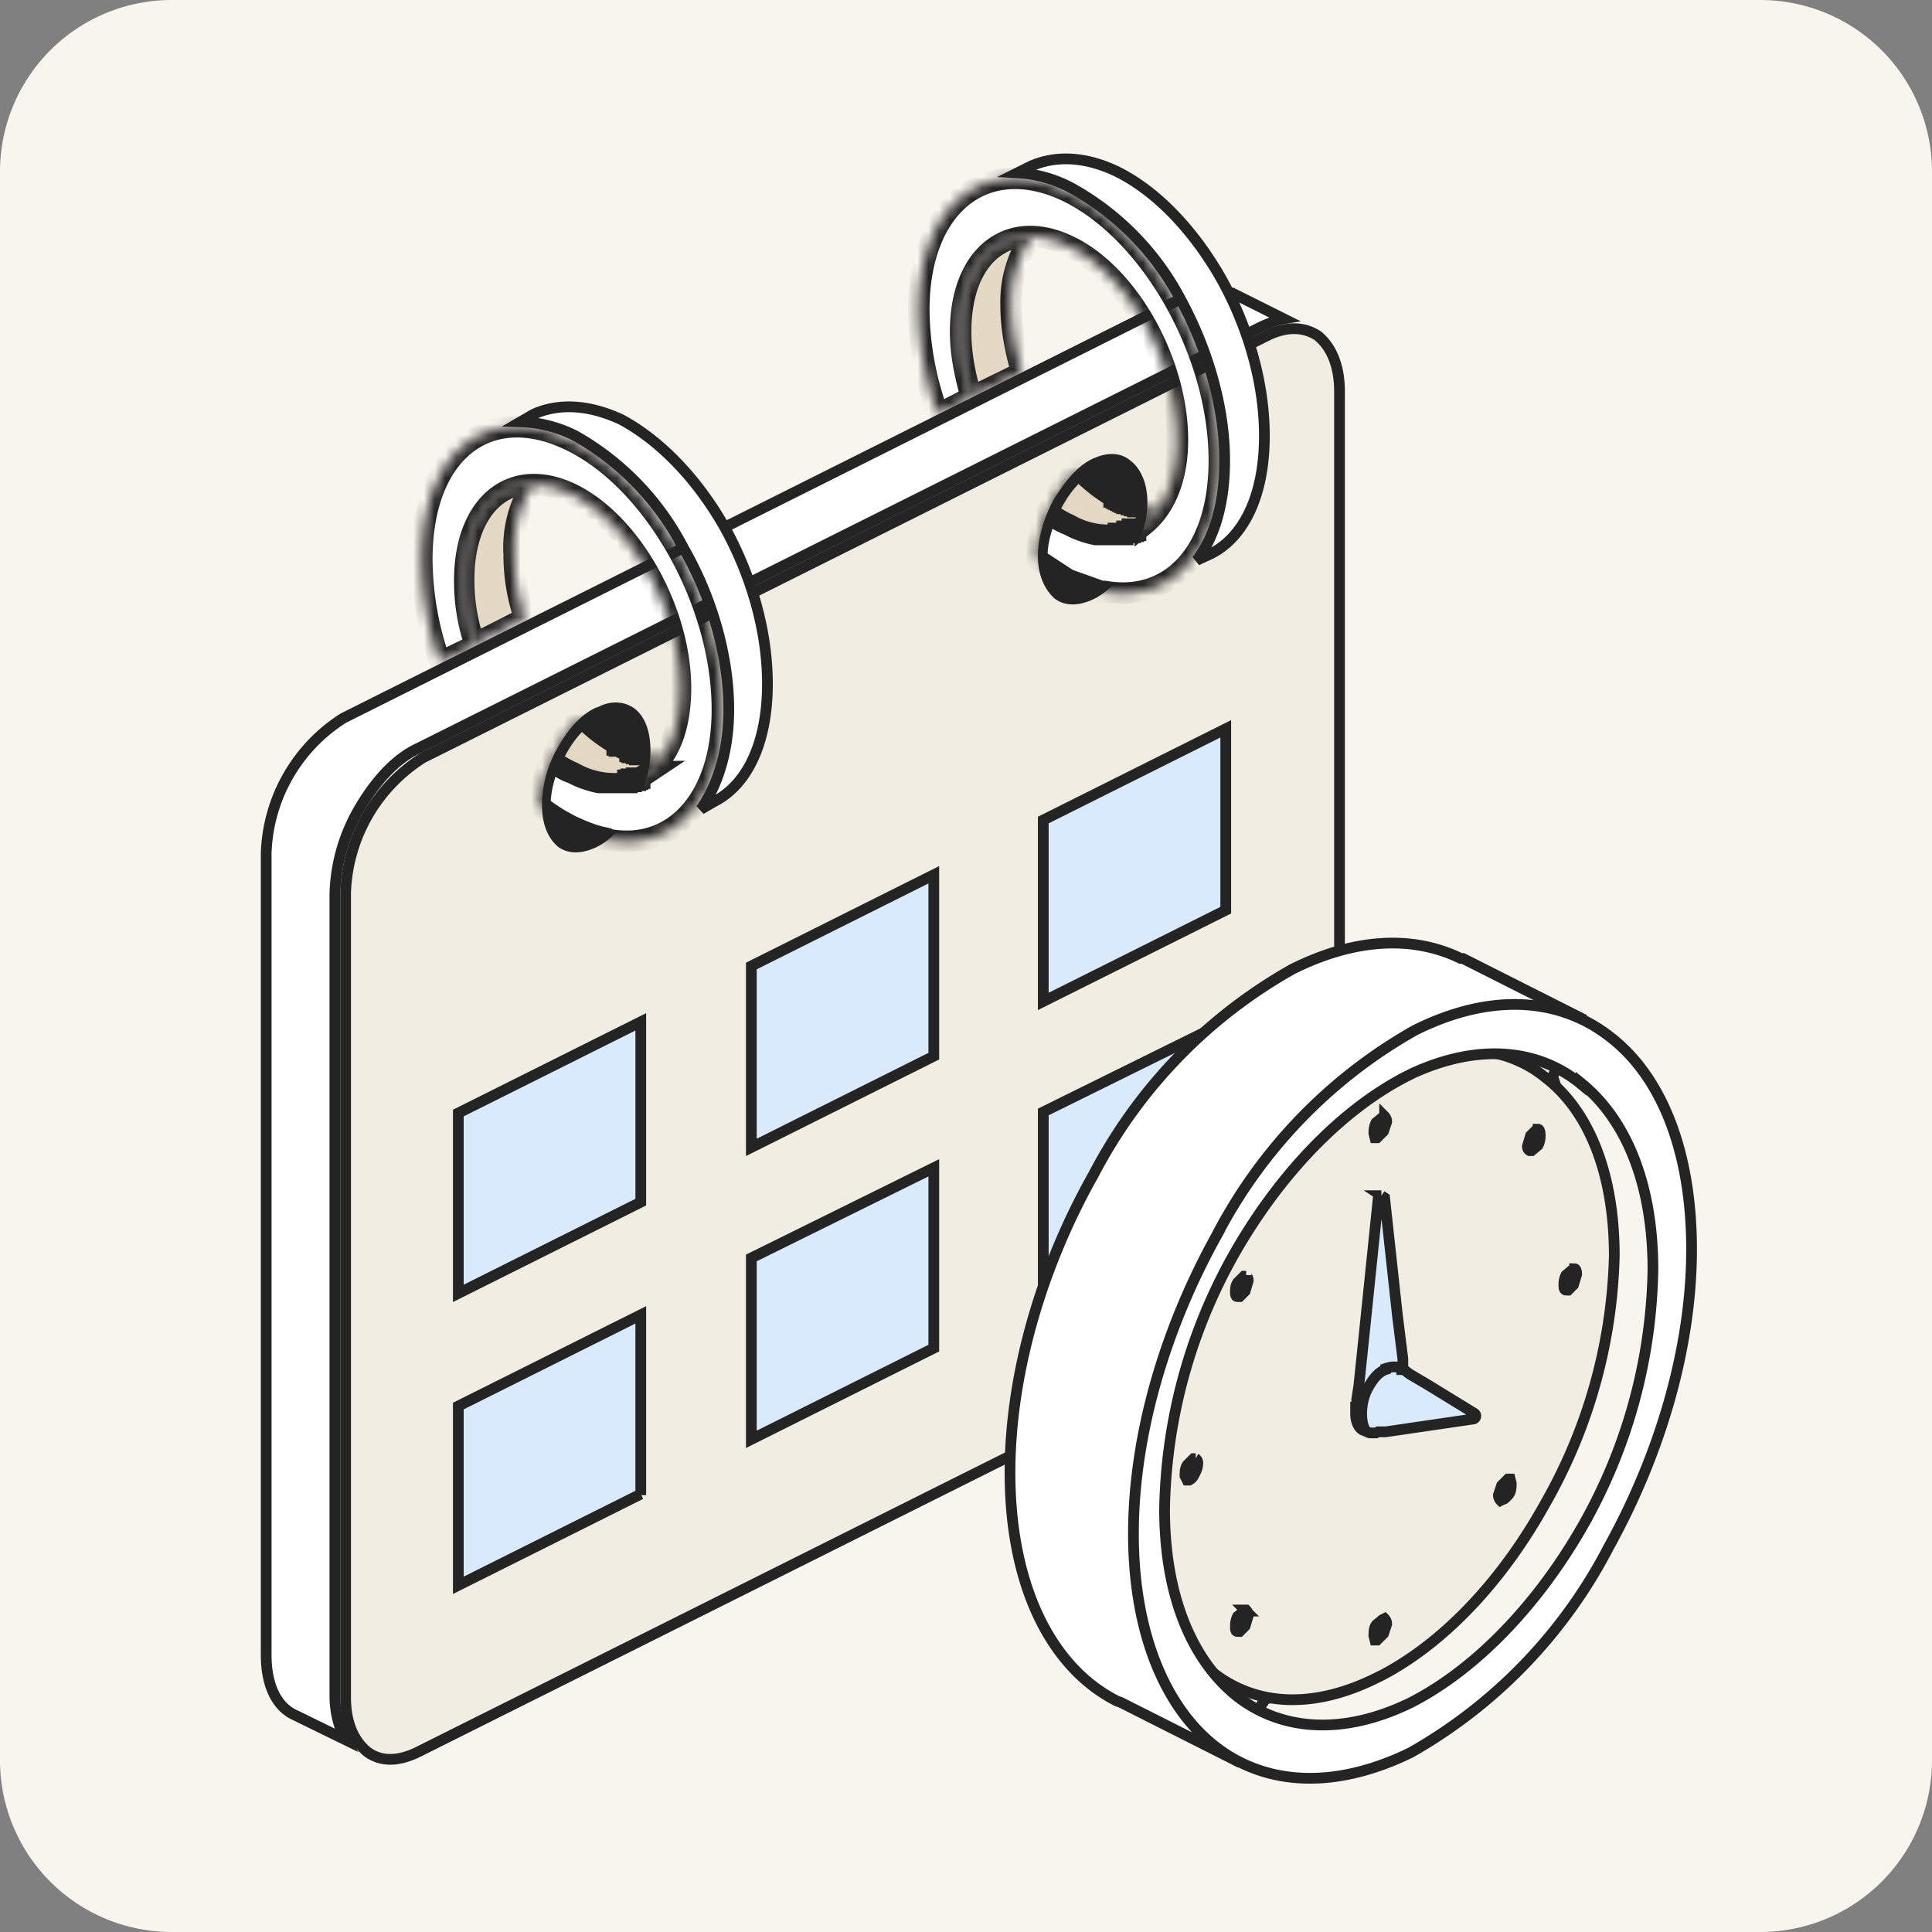
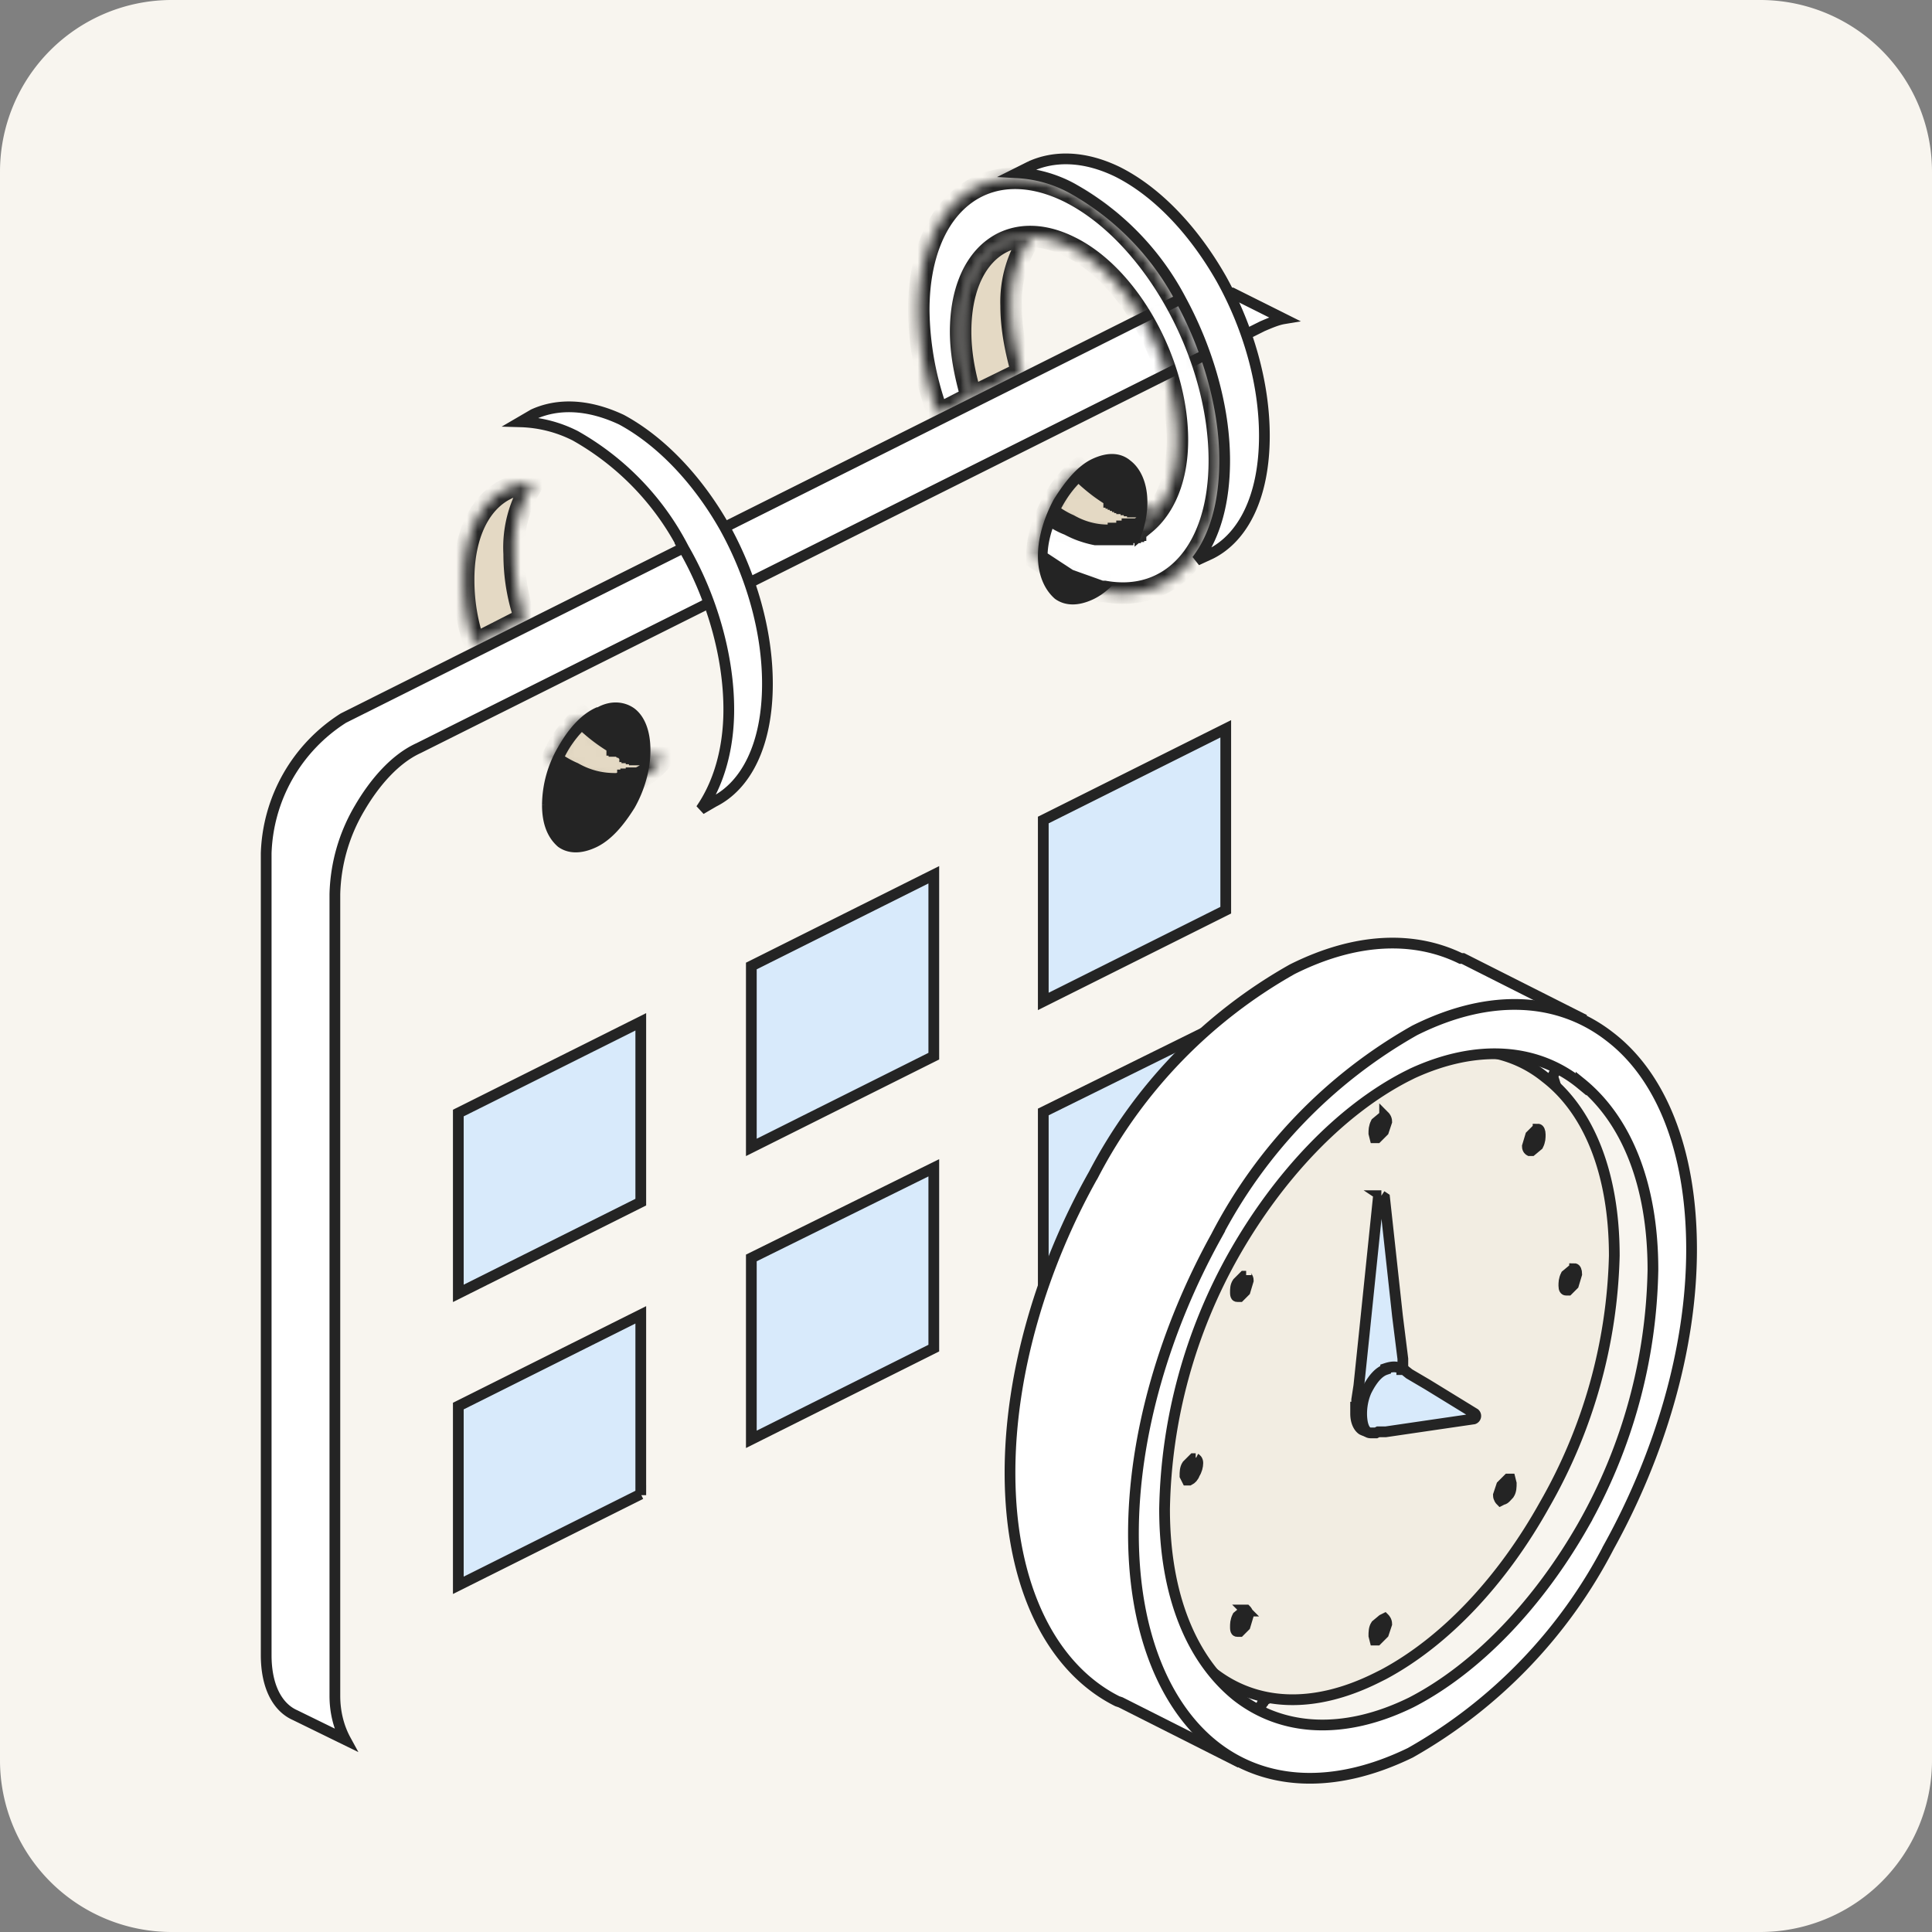
<svg xmlns="http://www.w3.org/2000/svg" width="180" height="180" fill="none">
  <rect width="100%" height="100%" fill="#808080" stroke="none" />
  <style>.B{fill:#fff}.C{fill-rule:evenodd}.D{stroke:#242424}.E{stroke-width:2}.F{fill:#e4d9c4}</style>
  <path fill="#f8f5ef" d="M0 16A16 16 0 0 1 16 0h148a16 16 0 0 1 16 16v148a16 16 0 0 1-16 16H16a16 16 0 0 1-16-16V16Z" />
  <g class="D">
-     <path fill="#f2ede2" d="M118 31.3c2-1 3.6-.8 4.8 0 1.2 1 2 2.7 2 5.2v74.8a15.5 15.5 0 0 1-7.2 12.6L39 163.2c-2 1-3.6.9-4.8 0-1.2-1-2-2.6-2-5.1V83.2a15.5 15.5 0 0 1 7.2-12.6L118 31.3Z" />
    <path fill="#d8eafb" d="m59.7 112-17 8.5v-16.8l17-8.5V112ZM114.2 84.8l-17 8.5V76.4l17-8.5v16.9ZM87 98.4l-17 8.5V90l17-8.5v16.9ZM59.7 139.2l-17 8.5V131l17-8.5v16.8ZM114.2 112l-17 8.5v-16.9l17-8.4V112ZM87 125.6l-17 8.5v-16.9l17-8.4v16.8Z" />
    <path d="M110.5 27.6c1.7-.8 3-.9 4.2-.3h.1l4.8 2.4c-.6.1-1.3.4-2 .7L39 69.7c-2.2 1-4.1 3.2-5.5 5.6a16.5 16.5 0 0 0-2.3 8V158c0 1.6.4 3 1 4.1l-4.7-2.3c-1.6-.7-2.7-2.6-2.7-5.6V79.5A15.5 15.5 0 0 1 32 66.9l78.5-39.3Z" class="B" />
    <path fill="#242424" d="M55.8 66.4c1.2-.7 2.3-.5 3 0 .8.6 1.3 1.8 1.3 3.5s-.5 3.5-1.4 5.1c-1 1.6-2.1 2.9-3.4 3.5s-2.3.5-3 0c-.8-.7-1.3-1.8-1.3-3.5a10.3 10.3 0 0 1 1.4-5.1c.9-1.6 2-2.9 3.3-3.5zM102 43.2c1.3-.6 2.3-.5 3 .1.8.6 1.4 1.8 1.4 3.5s-.6 3.5-1.5 5c-.8 1.7-2 3-3.3 3.6s-2.3.5-3 0c-.8-.7-1.4-1.9-1.4-3.6s.6-3.5 1.4-5c1-1.6 2.1-3 3.4-3.6z" />
    <path d="M49.7 38.6c2.2-1 5-1 8.2.5 3.7 2 7.1 5.6 9.6 10 2.5 4.5 4 9.7 4 14.6 0 5.7-2 9.5-5 11l-1.2.7c1.6-2.3 2.6-5.5 2.6-9.3 0-5-1.6-10.5-4.2-15a25.4 25.4 0 0 0-10.1-10.5 12 12 0 0 0-5.1-1.3l1.2-.7ZM96 15.5c2.2-1 5-1 8.1.5 3.8 1.9 7.2 5.6 9.7 10 2.5 4.5 4 9.7 4 14.6 0 5.7-2 9.5-5 11l-1.3.6c1.7-2.2 2.6-5.4 2.6-9.3 0-5-1.6-10.4-4.1-15a25.4 25.4 0 0 0-10.2-10.4 12 12 0 0 0-5-1.4l1.2-.6Z" class="B" />
  </g>
  <mask id="A" class="B">
    <path d="M60.4 71.9c1.9-1.4 3-4.1 3-7.8 0-7.1-4.5-15.2-10-18-5.6-2.8-10.1.8-10.1 8 0 2 .3 4 1 6L41 61.7a29 29 0 0 1-1.7-9.6c0-10 6.2-14.9 14-11 7.7 3.8 14 15 14 25 0 8.4-4.6 13.3-10.7 12.1H56V78c-.9-.2-1.8-.6-2.7-1-1-.5-2-1.1-3-1.9V75c0-1.4.4-2.9 1-4.2.6.5 1.3 1 2 1.2a9 9 0 0 0 2.5.9h2.6v-.1h.4v-.1h.4v-.1h.2v-.1h.2v-.1h.1l.2-.1.6-.4z" class="C" />
  </mask>
-   <path d="M60.4 71.9c1.9-1.4 3-4.1 3-7.8 0-7.1-4.5-15.2-10-18-5.6-2.8-10.1.8-10.1 8 0 2 .3 4 1 6L41 61.7a29 29 0 0 1-1.7-9.6c0-10 6.2-14.9 14-11 7.7 3.8 14 15 14 25 0 8.4-4.6 13.3-10.7 12.1H56V78c-.9-.2-1.8-.6-2.7-1-1-.5-2-1.1-3-1.9V75c0-1.4.4-2.9 1-4.2.6.5 1.3 1 2 1.2a9 9 0 0 0 2.5.9h2.6v-.1h.4v-.1h.4v-.1h.2v-.1h.2v-.1h.1l.2-.1.6-.4z" mask="url(#A)" class="B C D E" />
  <mask id="B" class="B">
    <path d="M106.7 48.8c1.8-1.5 3-4.2 3-7.8 0-7.2-4.5-15.3-10-18-5.6-2.8-10.2.7-10.2 7.9 0 2 .4 4 1 6.1l-3.1 1.6a29 29 0 0 1-1.8-9.7c0-9.9 6.3-14.8 14-11 7.8 3.9 14 15.1 14 25 0 8.5-4.5 13.3-10.7 12.2h-.4l-.2-.1-2.8-1-2.9-1.9v-.3c0-1.3.4-2.8 1-4.1.6.5 1.2.9 2 1.2a9 9 0 0 0 2.5.9h2.5v-.1h.4l.1-.1h.2v-.1h.3v-.1h.2v-.1h.2l.1-.1.6-.4z" class="C" />
  </mask>
  <path d="M106.7 48.8c1.8-1.5 3-4.2 3-7.8 0-7.2-4.5-15.3-10-18-5.6-2.8-10.2.7-10.2 7.9 0 2 .4 4 1 6.1l-3.1 1.6a29 29 0 0 1-1.8-9.7c0-9.9 6.3-14.8 14-11 7.8 3.9 14 15.1 14 25 0 8.5-4.5 13.3-10.7 12.2h-.4l-.2-.1-2.8-1-2.9-1.9v-.3c0-1.3.4-2.8 1-4.1.6.5 1.2.9 2 1.2a9 9 0 0 0 2.5.9h2.5v-.1h.4l.1-.1h.2v-.1h.3v-.1h.2v-.1h.2l.1-.1.6-.4z" mask="url(#B)" class="B C D E" />
  <mask id="C" class="B">
    <path d="M58 73c-1.5.1-3-.1-4.6-1-.7-.3-1.4-.7-2-1.2.6-1.6 1.7-3 2.8-4a15.5 15.5 0 0 0 3.2 2.5h.1v.1h.2v.1h.1l.1.1h.1l.1.1h.1l.1.1h.1l.1.1h.2v.1h.2v.1h.4v.1h.3v.1h.2a8 8 0 0 0 2 .3 6 6 0 0 1-2.1 1.8l-.3.1h-.1v.1h-.5v.1h-.3v.1h-.4l-.2.1zM44.2 60c-.7-2-1-4-1-6 0-5.6 2.7-9 6.5-9a10.8 10.8 0 0 0-1.8 6.6c0 2 .3 4 1 6L44.2 60z" class="C" />
  </mask>
  <path d="M58 73c-1.5.1-3-.1-4.6-1-.7-.3-1.4-.7-2-1.2.6-1.6 1.7-3 2.8-4a15.5 15.5 0 0 0 3.2 2.5h.1v.1h.2v.1h.1l.1.1h.1l.1.1h.1l.1.1h.1l.1.1h.2v.1h.2v.1h.4v.1h.3v.1h.2a8 8 0 0 0 2 .3 6 6 0 0 1-2.1 1.8l-.3.1h-.1v.1h-.5v.1h-.3v.1h-.4l-.2.1zM44.2 60c-.7-2-1-4-1-6 0-5.6 2.7-9 6.5-9a10.8 10.8 0 0 0-1.8 6.6c0 2 .3 4 1 6L44.2 60z" mask="url(#C)" class="C D E F" />
  <mask id="D" class="B">
    <path d="M104.2 49.8c-1.4.2-3 0-4.6-.9-.7-.3-1.3-.7-2-1.2.7-1.6 1.7-3 2.9-4a15.5 15.5 0 0 0 3.1 2.5h.2v.1h.2v.1h.2v.1h.2v.1h.2v.1h.2v.1h.2v.1h.4v.1h.3v.1h.3v.1h.1a8 8 0 0 0 1.9.3 6 6 0 0 1-2 1.8h-.5v.1h-.1l-.2.1h-.2v.1h-.3l-.1.1h-.4v.1h-.1zM90.5 37c-.6-2-1-4-1-6.1 0-5.6 2.7-9 6.6-8.9a10.8 10.8 0 0 0-1.9 6.5c0 2 .4 4.1 1 6.2L90.5 37z" class="C" />
  </mask>
  <g class="D">
    <path d="M104.2 49.8c-1.4.2-3 0-4.6-.9-.7-.3-1.3-.7-2-1.2.7-1.6 1.7-3 2.9-4a15.5 15.5 0 0 0 3.1 2.5h.2v.1h.2v.1h.2v.1h.2v.1h.2v.1h.2v.1h.2v.1h.4v.1h.3v.1h.3v.1h.1a8 8 0 0 0 1.9.3 6 6 0 0 1-2 1.8h-.5v.1h-.1l-.2.1h-.2v.1h-.3l-.1.1h-.4v.1h-.1zM90.5 37c-.6-2-1-4-1-6.1 0-5.6 2.7-9 6.6-8.9a10.8 10.8 0 0 0-1.9 6.5c0 2 .4 4.1 1 6.2L90.5 37z" mask="url(#D)" class="C E F" />
    <path d="M120.4 90.3c6-3 11.4-3.1 15.7-1h.2l10.9 5.5-2.4 5.2-.1.2v.2c1 3 1.5 6.4 1.5 10.3 0 9.3-3 19.2-7.7 27.7a46.7 46.7 0 0 1-20.7 20l-.1.2-.1.1-2.5 5.3-10.7-5.4-.3-.1c-6-3-10-10.5-10-21.3 0-9.3 3-19.3 7.8-27.8a46.7 46.7 0 0 1 18.5-19.1Z" class="B" />
    <path fill="#f2ede2" d="M128.8 99.9c6-3 11.4-2.6 15.2.5 3.9 3 6.4 8.7 6.4 16.6a49 49 0 0 1-6.5 23.2c-3.9 7-9.2 12.7-15 15.8l-.6.3c-6 3-11.3 2.6-15.2-.4s-6.3-8.8-6.3-16.6a49 49 0 0 1 6.4-23.3c4-7.2 9.6-13 15.6-16.1z" />
    <g fill="#d8eafb">
      <path d="m128.7 111.4.3.2 1.2 11 .5 4v1.2l.1.3v.2l.1.6a5 5 0 0 1-.7 2.5c-.5.8-1.1 1.4-1.8 1.8-.7.3-1.1.2-1.5 0-.3-.2-.6-.7-.6-1.5v-.6h.1v-.7l.2-1.3.5-4.8 1.3-12.6c0-.2.1-.3.3-.3Z" />
      <path d="M129.1 127.5c.6-.2 1-.2 1.4 0h.1v.1h.2l.5.4 1.7 1 4.4 2.7a.3.3 0 0 1-.1.5 10115 10115 0 0 0-8.2 1.2h-.7l-.2.1h-.5c-.4 0-.7-.4-.8-1.2s0-1.8.4-2.7c.6-1.2 1.2-1.8 1.8-2z" />
    </g>
    <path d="M129 150.8s.2.2.2.5l-.3.9-.6.6h-.2l-.1-.4c0-.3 0-.7.2-1l.6-.5.2-.1Zm-13-.8h.1s.2.2.2.5l-.3 1-.5.5h-.2c-.1 0-.2 0-.2-.4 0-.3 0-.6.2-1l.6-.5h.2Zm24.6-12.2h.1l.1.4c0 .3 0 .7-.2 1-.2.2-.4.5-.6.5l-.2.1s-.2-.2-.2-.5l.3-.9.6-.6h.1Zm-29.2-2v.1s.2.1.2.4c0 .3-.1.7-.3 1-.1.3-.3.5-.5.6h-.2l-.2-.4c0-.3 0-.7.2-1l.6-.6h.2Zm4.7-17c0 .1.2.2.2.5l-.3 1-.5.5h-.2c-.1 0-.2 0-.2-.4 0-.3 0-.6.2-.9l.6-.6h.2Zm30.6-.6c.1 0 .2.2.2.5l-.3 1-.5.5h-.2c-.1 0-.2-.1-.2-.4 0-.3 0-.6.2-1l.6-.5h.2Zm-3.4-13c.1 0 .2.2.2.5s0 .6-.2 1l-.6.5h-.2s-.2-.1-.2-.4l.3-1 .5-.5h.2ZM129 104s.2.2.2.5l-.3.9-.6.6h-.2l-.1-.4c0-.3 0-.6.2-1l.6-.5h.2Z" class="F" />
    <path d="M131.8 96c7.2-3.6 13.6-3 18.2.6 4.7 3.6 7.6 10.5 7.6 19.8s-3 19.2-7.7 27.7a46.7 46.7 0 0 1-18.5 19.2c-7.2 3.5-13.6 3-18.2-.6s-7.6-10.5-7.6-19.8 3-19.2 7.7-27.7A46.7 46.7 0 0 1 131.8 96Zm15.5 5c-4-3.3-9.6-3.8-15.7-1l-.6.3c-6.2 3.2-11.9 9.3-16 16.5a50 50 0 0 0-6.5 23.8c0 8 2.5 14 6.7 17.4 4.2 3.3 10 3.7 16.3.6 6.2-3.2 11.9-9.3 16-16.5a50 50 0 0 0 6.5-23.8c0-8-2.5-14-6.7-17.4Z" class="B" />
  </g>
</svg>